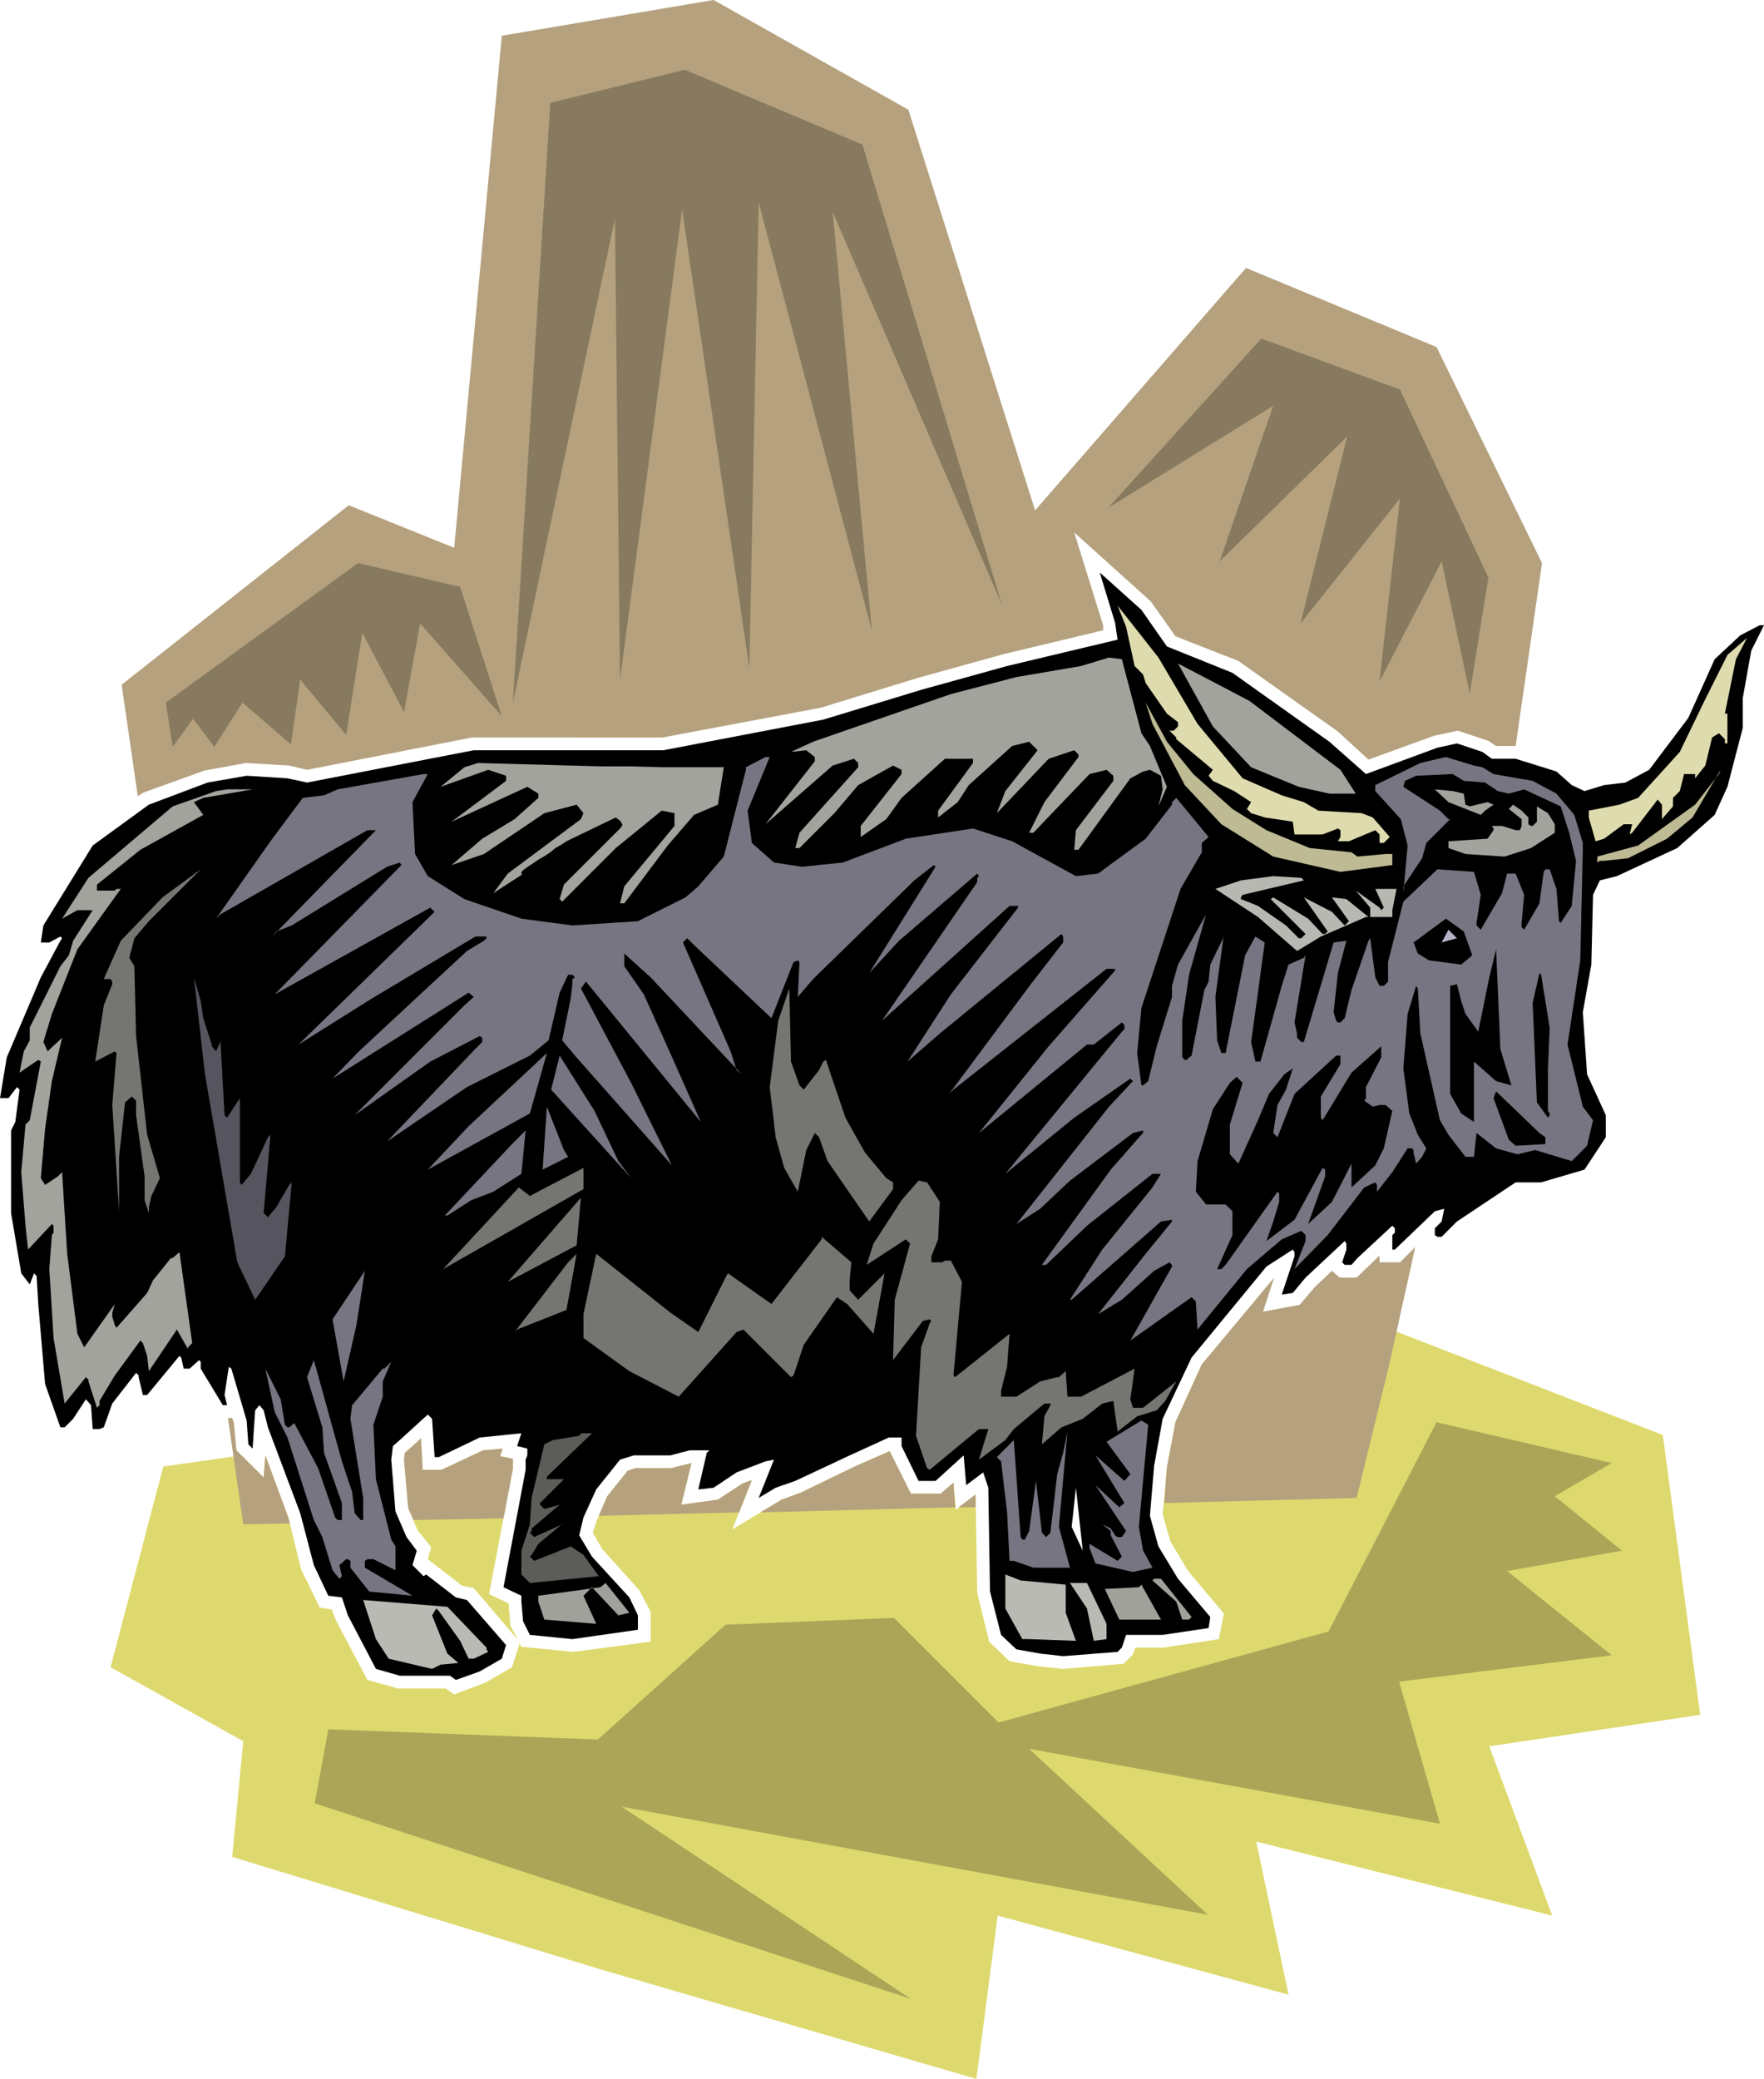
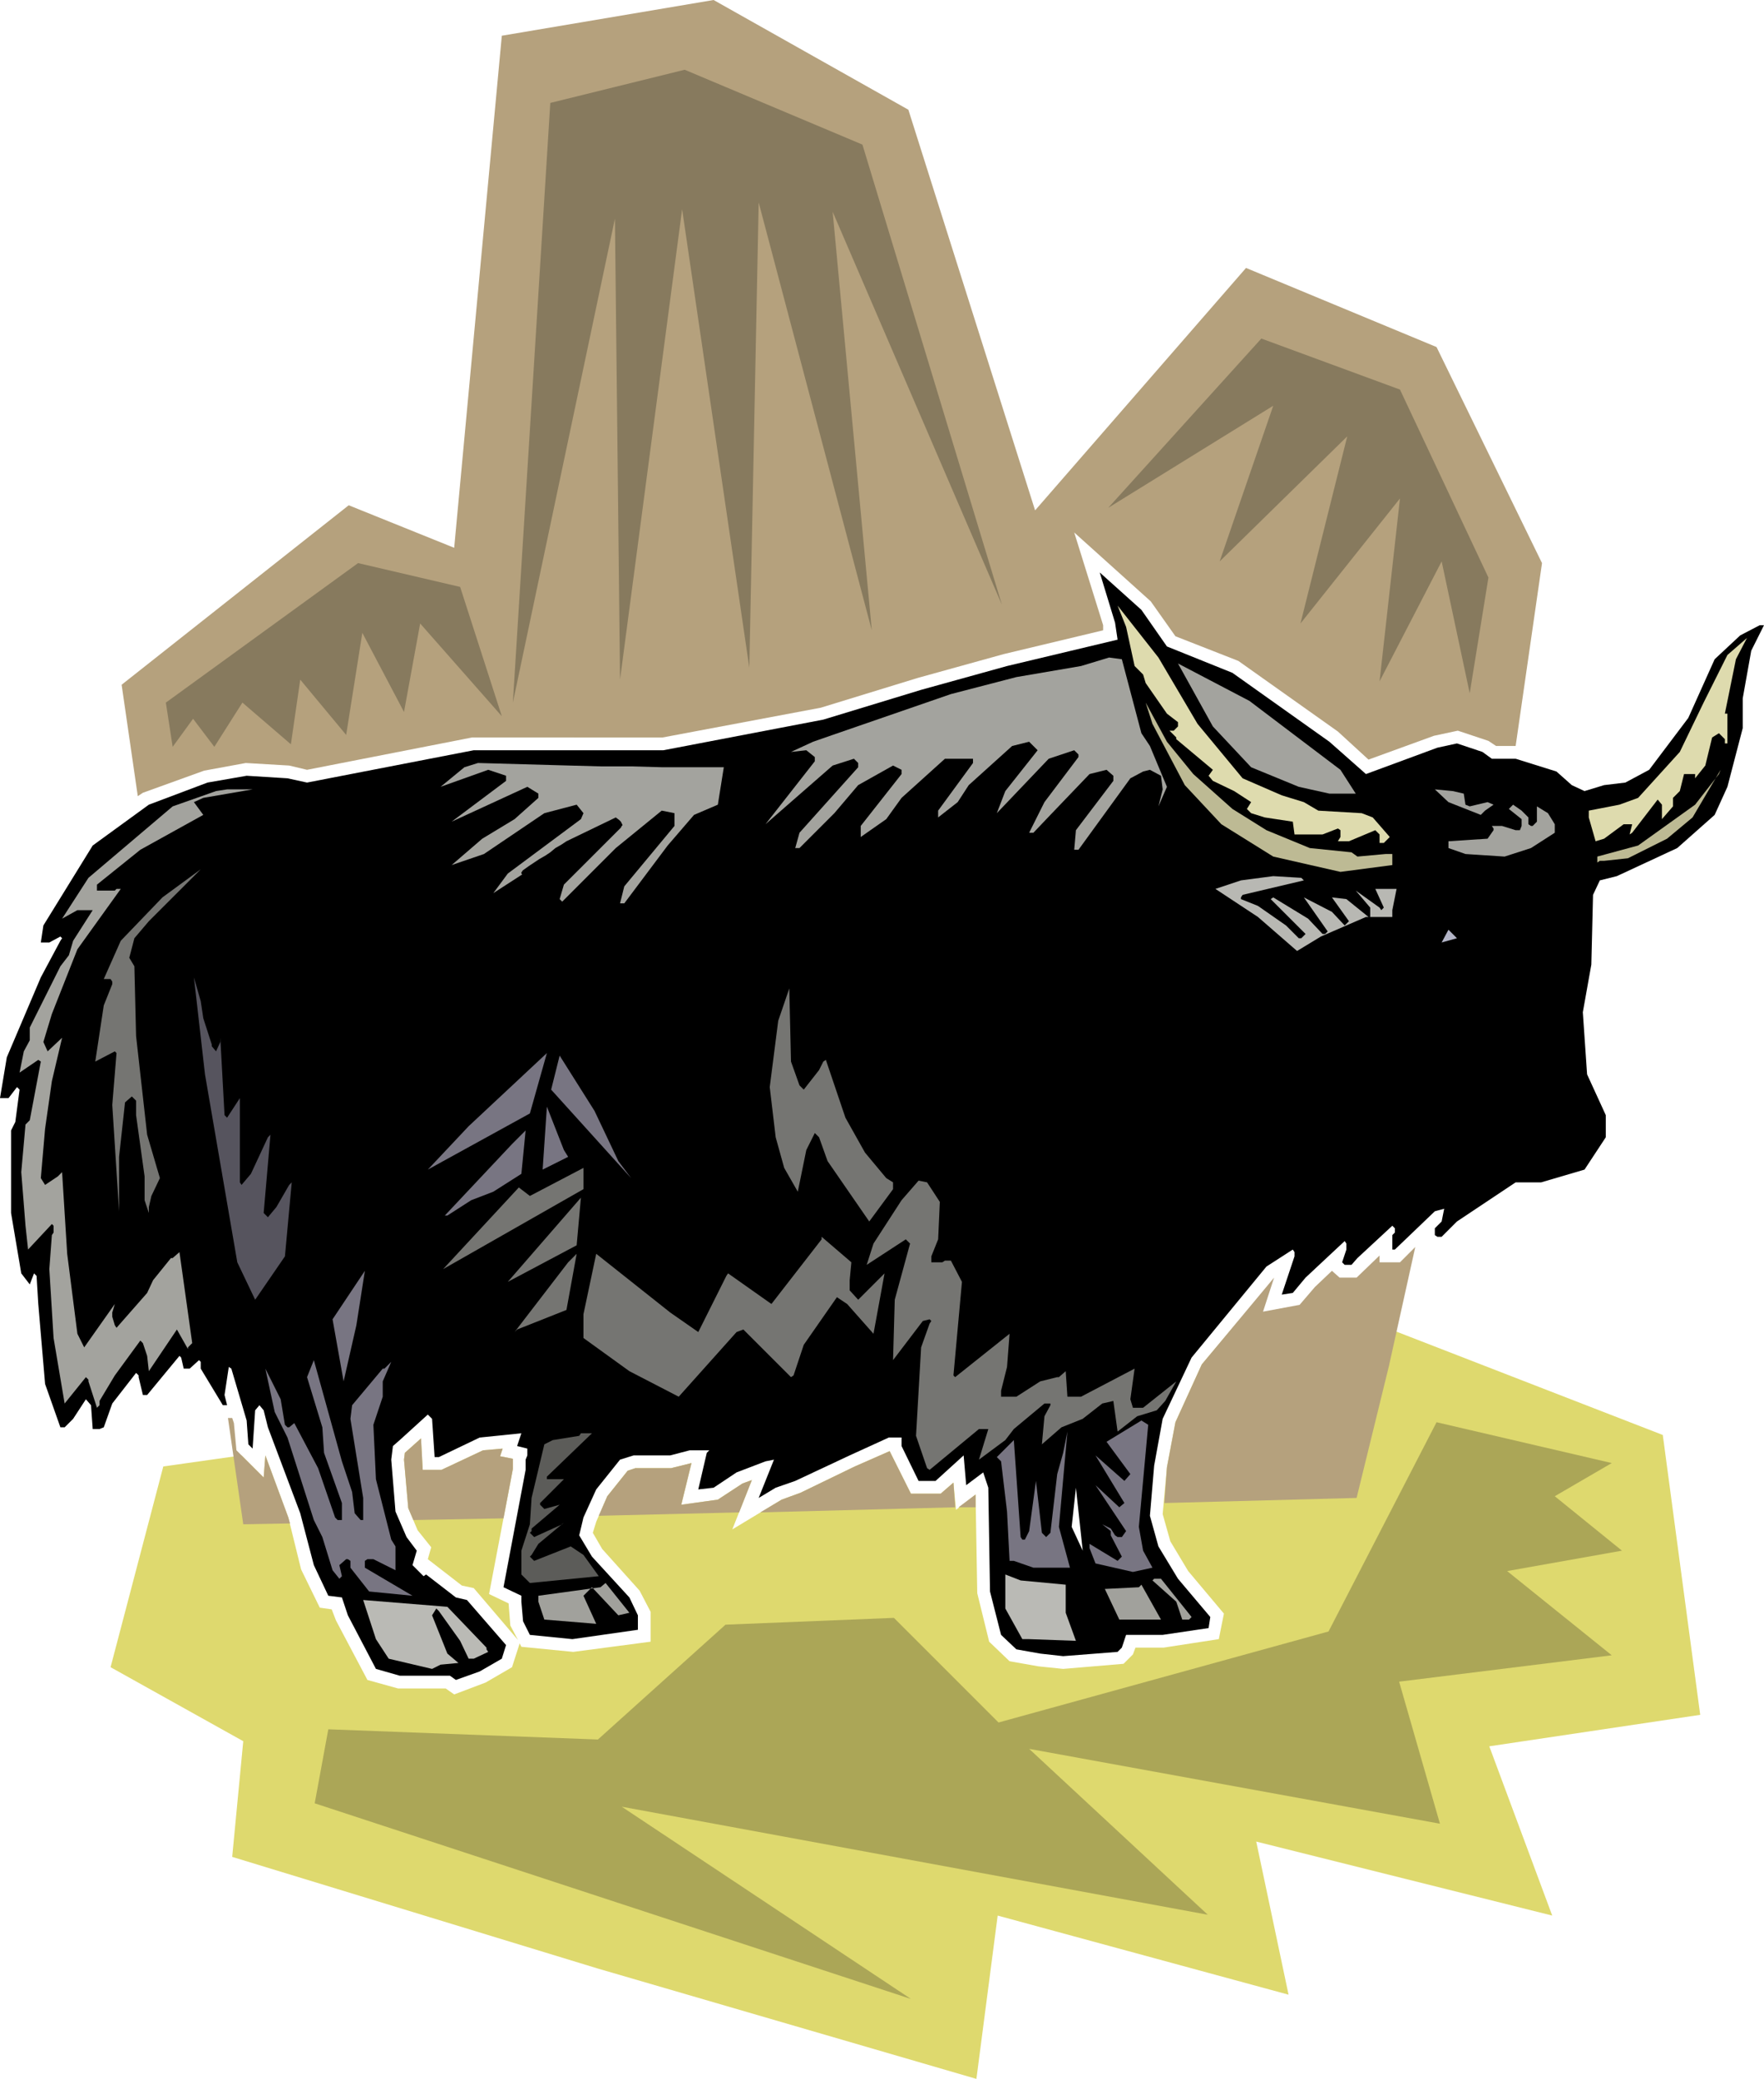
<svg xmlns="http://www.w3.org/2000/svg" width="6.908in" height="8.14in" fill-rule="evenodd" stroke-linecap="round" preserveAspectRatio="none" viewBox="0 0 2074 2444">
  <style>.pen1{stroke:none}.brush3{fill:#000}.brush5{fill:#a3a39e}.brush6{fill:#bdba94}.brush7{fill:#787582}.brush8{fill:#757572}.brush13{fill:#babab5}.brush14{fill:#a1a19c}</style>
  <path d="m609 1928-9-17-2-26-23-11 28-147v-12l-15-3 3-9-23 2-49 23h-22l-2-37-19 17-1 8 5 57 11 26 16 20-4 14 40 31 14 3 52 61zm-325-217-92 13-62 236 156 87-13 136 429 131 446 130 25-192 342 93-38-180 348 87-74-199 248-37-44-329-384-149-115 15-43 51-31 68-10 53-5 55 9 32 21 35 42 50-6 30-65 10h-33l-3 8-11 11-71 6-29-3-34-6-24-23-14-57-2-116-23 18-3-32-15 13h-35l-25-50-41 18-64 31-22 8-58 35 23-58-11 4-29 19-43 6 12-49-24 6h-42l-9 3-24 30-13 30-4 13 11 19 44 49 13 25v35l-91 12-61-6-2-4-9 28-31 18-37 14-10-7h-56l-36-10-37-70-5-13-14-2-22-45-15-61-27-73-2 26-26-26z" class="pen1" style="fill:#ded96e" />
  <path d="m286 1792-18-125h5l2 6 3 32 32 32 2-26 27 73 2 7-55 1zM162 936l-19-131 267-211 124 50 56-602L839 0l229 129 149 471 248-285 224 93 124 254-31 215h-23l-9-6-36-12-28 6-77 28-36-33-117-83-74-29-29-41-90-81 34 109v6l-117 28-101 28-114 35-186 35H555l-194 38-21-5-51-3-49 9-72 26-6 4zm1502 530-31 140-38 155-226 6 3-42 10-53 31-68 85-102-13 40 43-8 18-21 20-19 9 8h20l27-26v8h24l18-18zm-517 306h-20l20-15v15zm-24 0-229 6 25-15 22-8 64-31 41-18 25 50h35l15-13 2 29zm-254 6-165 4 10-23 24-30 9-3h42l24-6-12 49 43-6 29-19 11-4-15 38zm-277 7-106 2-6-14-5-57 1-8 19-17 2 37h22l49-23 23-2-3 9 15 3v12l-11 58z" class="pen1" style="fill:#b5a17d" />
  <path d="m1372 760 77 31 114 81 43 38 84-31 23-5 30 10 11 8h28l48 15 18 16 15 7 23-7 25-3 28-15 46-61 31-69 30-28 23-12h5l-15 30-10 56v35l-18 69-15 33-44 39-71 33-20 5-8 17-2 82-10 56 5 73 22 48v26l-25 38-51 15h-30l-69 46-18 18h-5l-3-2v-8l8-8 3-15-11 3-47 45h-3v-17l3-3v-5l-3-3-41 38-7 8h-8l-3-3 5-15v-7l-2-3-46 43-15 18-13 2 15-45v-5l-2-3-31 20-88 107-34 72-10 55-5 59 10 36 23 38 38 45-2 13-54 8h-43l-5 15-5 5-64 5-27-3-28-5-18-17-13-51-2-122-6-18-20 15-3-35-33 30h-20l-20-41v-10h-15l-46 21-64 30-23 8-20 12 18-45-10 2-34 13-27 18-18 2 10-43 3-3h-23l-23 6h-43l-16 5-28 35-15 33-5 21 15 25 44 48 10 21v17l-77 11-50-5-8-16-2-23v-7l-21-10 26-138v-12l2-5v-8l-12-3 5-15-49 5-48 23h-5l-3-45-5-5-33 30-8 7-2 16 5 61 13 30 12 16-5 17 13 13 3-2 35 27 13 3 46 53-5 16-26 15-28 10-7-5h-59l-28-8-33-63-7-21-16-2-17-36-16-61-38-101-5-20-5-6-5 6-3 45-5-5-2-28-18-61-3-2-5 33 3 12h-5l-26-43v-8l-2-2-11 10h-7l-3-13-2-2-38 46h-5l-5-21v-2l-3-3-28 36-10 28-5 2h-8l-2-28-6-7-15 23-10 10h-5l-18-51-8-94-2-33-3-3-5 13-10-13-12-71v-97l5-10 5-38-3-3-10 13H0l8-48 40-94 23-43 2-3-2-2-13 7H48l3-20 58-94 66-48 69-26 46-8 48 3 23 5 196-38h223l188-36 115-35 101-28 130-31-3-20-18-59 49 44 30 43zm-112 1035 5-46 8 74-13-28z" class="pen1 brush3" />
  <path d="m1408 851 53 64 46 20 26 8 17 10 51 3 13 5 20 23-7 7h-5v-10l-5-5-31 13h-13l3-5v-8l-3-2-18 7h-33l-2-15-33-5-16-5-5-5 5-8-20-13-25-12-5-6 5-7-43-36v-2l-8-8h5l5-5v-5l-13-10-25-36-3-10-10-10-10-46-10-25 48 61 46 78zm620-12h3v35h-3v-5l-7-7-8 5-8 33-12 15v-5h-13l-5 20-8 8v10l-13 15v-17l-5-6-10 13-20 26-3 2 3-12h-10l-23 17-10 3-8-28v-8l36-7 22-8 49-54 28-58 28-56 23-20-13 25-13 64z" class="pen1" style="fill:#dedbae" />
  <path d="m1342 862 10 15 20 48-10 23 5-20-2-16-13-7-8 2-15 8-61 84h-5l2-23 44-58v-6l-8-7-20 5-46 48-20 21h-5l18-36 40-53v-3l-5-5-30 10-61 64 10-26 38-48-10-10-20 5-51 46-13 20-23 18v-8l41-56v-5h-33l-51 46-18 25-30 21v-13l48-61v-5l-10-5-41 23-28 33-41 41h-5l5-18 69-77v-5l-5-5-25 8-79 69 58-74v-5l-10-8-18 2 26-12 23-8 139-48 77-20 76-13 33-10 15 2 23 87zm234 43 18 28h-31l-36-8-56-23-45-48-41-74 84 44 107 81z" class="pen1 brush5" />
  <path d="m1403 910 46 41 40 25 51 21 49 5 7 5 33-3h8v13l-61 8-79-18-61-38-43-46-38-72-8-25 25 46 31 38z" class="pen1 brush6" />
-   <path d="m1192 905-30 43-3 13v2l5 6h8l63-72 20-5-55 82v10l-41-18h-41l-51 13-40 12-38 16-59 2-28-12-10-21 2 3 39-26 53-48 10-3-30 38-41 49v13l8 5 18-8 40-43 5-13 46-31h5l-46 62-2 12v3l5 5 36-20 40-49 36-25 15-3-41 64 5 8 18-3 59-61 25-23h8l-13 23z" class="pen1 brush3" />
-   <path d="m879 953 5 38 26 23 33 5 48-5 74-28 79-12 46 15 75 41 26-3 56-41 31-40v-3l5-5 38 46-8 7v11l-25 43-46 140-5 53 5 38h2l6-5 10-41 18-58v-13l7-25 33-59-20 71-8 54v43l3 3h2l6-5 15-77 5-10 2-20 16-33v-3l-10 74 2 51 5 15h5l23-115 12-22 11 7-8 59-8 58 5 23h6l25-89 8-25 18-8 2-3-13 79 3 13v5l5 5h3l35-117 15-2-10 38-5 46 3 10 2 2h3l5-5 8-33 20-58 2-3 6 46 5 10h5l5-5v-23l18-71 40-38 43 3 8 27-5 33v3l5 5 25-43 6-23h10l10 25-3 33v5l3 3 18-31 5-37 2-3h5l8 23 3 38 2 2 13-20 5-53-8-33-10-31-43-20-18 5-13-3-15-10-25-2-13-8-43 2-13 6-2 7 43 28 10 10h2l-28 28-5 18-22 33v8l5-56-8-31-30-33v-7l53-26 30-7 33 10 10 2 13 8 46 8 28 15 21 25 10 33v8l-3 130-15 99 18 73 12 16-7 30-18 18-43-13-21 5-25-7-23-18-3 28h-10l-20-26-10-17-23-102-3-53-2-3-10 33-5 64 7 53 10 25 8 13 2 3-5 10-7 8-3-13v-3l-2-2h-5l-18 28-18 23v-8l-2-3-13 6-43 56-39 40 13-33v-7l-5-5-23 10-41 35-58 71-2-33-5-5-72 51 49-87v-2l-3-3-18 10-38 34-28 17 56-71 31-38v-2l-13 2-105 92h-2l38-59 59-73 10-16h-10l-77 61-48 46h-5l81-112 36-41 2-2v-3l-12 3-74 56-35 33-28 18 109-138 28-30-3-3-66 46-81 66 137-167 3-3v-5l-3-3-33 26h-8l-127 104 82-102 78-89v-2h-10l-180 142-5 5 96-129 38-49v-7l-2-3-143 117-38 33 51-79 79-102v-2h-10l-150 135 112-163v-5l2-2-2-3-92 79-35 38 78-125-2-2-23 18-119 116-18 21 2-41-2-2-5 2-26 66-91-86-8-8-5 5 56 128 7 22 6 5-107-114-31-28v15l23 33 31 69 36 81-135-165-6 8 59 111 48 97-114-129-15-18 10-49 2-17v-6l3-2-3-3h-5l-10 21-13 56-22 18-74 37-94 64 104-109 8-8v-5l-3-2-58 30-89 63 129-129 11-10-6-5-160 101 31-32 127-118 20-12 3-3v-2h-13l-122 73-86 54 160-156-5-5-183 102 149-152-2-3-15 5-112 69-18 7-5 6 122-125h-10l-173 99-5 5 64-91 38-51 25-3 16-7 101-18h5l-18 33 3 61 15 26 43 27 67 23 60 8 77-5 56-28 15-13 30-35 26-102v-3l23-12h5l-26 63z" class="pen1 brush7" />
  <path d="m920 933-31 36 3-26 15-36 26-15 12 3-25 38zm-291 90 80-49h13l-56 48-21 35 10 13 16-8 81-83 28-18v15l-58 76v18l5 5 30-30 26-38 5-7 6-7 7-9 8-8 8-8 8-6 4-3 4-2 4-1h4l-3 7-2 7-3 8-2 7-2 7-2 7-2 8-1 7-16 28-25 20-33 10-97 3-7-1-9-1-10-1-11-2-10-2-10-3-8-3-6-5 5-3 5-3 5-4 4-3 5-4 5-3 5-4 4-3h2l1-1 1-1 2-1 1-1 1-1 1-1v-1z" class="pen1 brush3" />
  <path d="m851 902-7 44-28 12-31 36-51 68h-5l5-20 59-71v-15l-15-3-54 44-63 63-3-3 5-17 61-61 4-4 2-2 1-2 1-1-1-2-1-2-2-2-4-3-58 28-6 4-7 4-6 5-6 4-7 4-6 4-6 4-7 5-1 1v1h-1v2l1 1-34 22 17-23 86-64 3-7-8-10-38 10-71 48-38 13 36-31 38-23 28-25v-5l-13-8-89 41 64-48v-6l-21-7-56 20 28-23 16-5 36 1 36 1 36 1 37 1h36l36 1h72z" class="pen1 brush5" />
  <path d="m1960 986-46 23-28 3h-5l-3 2v-7l48-13 67-48 28-36 2-5-33 56-30 25z" class="pen1 brush6" />
  <path d="m534 956-39 25-2 3v-36l15-2 5-11 54-20 13 3-46 38zm719 28-3 13v5l8 7h10l33-40 36-49 5-5 13 3v17l-5 13v8l5 5h2l3-3-28 31-44 30h-25l-53-30 25-18 46-53 5-3h13l-46 69z" class="pen1 brush3" />
  <path d="m239 938-11 5 11 15-74 41-51 41v7h21l2-2h5l-51 71-30 76-10 33 5 11 17-16-12 51-8 56-5 58 5 8 15-10 5-5 6 96 12 94 8 16 36-51-3 10v5l3 10 2 3 36-41 7-15 21-26h2l8-7 15 107-5 5v2l-13-23-33 49-2-18-5-15-3-3-30 41-18 30v5l-3 3-10-31v-2l-3-3-25 31-13-77-5-81 3-40 2-3v-8l-2-2-28 30-3-28-5-63 5-56 5-5 13-69-3-2-22 15 5-25 7-13v-15l36-72 10-13 5-17 23-36H91l-18 10 31-48 99-84 51-18 13-2h30l-58 10zm1482-5 2 13 5 2 21-5 7 3-10 7-5 5-38-15-16-15 21 2 13 3z" class="pen1 brush5" />
  <path d="m577 974-43 28-18 20v3l5 5 53-18 74-51 25-5v7l-96 77-10 15-38-18-31-33-3-7 46-28 69-34 13 3-46 36z" class="pen1 brush3" />
  <path d="M1797 961v8l3 2h2l5-5v-18l13 8 8 13v10l-28 18-31 10-46-3-20-7v-8l46-3 7-10v-2l-2-3h12l16 5h5l2-5v-8l-15-12 5-5 10 7 8 8z" class="pen1 brush5" />
  <path d="m1843 1040-3 7v8l-5-33-7-13-13 3h-5l-8 15v33l-2 2v-27l-6-10-5-6 49-22 5 5v38zm-150-28-26 18 18-28 20 7-12 3zm56 58-3-48-3-3h21l-15 51z" class="pen1 brush3" />
  <path d="m158 1103-6 23 6 10 2 82 13 116 15 51-10 21-3 13v7l-5-15v-28l-10-72v-17l-5-5-8 7-7 64v64l-8-125 5-61-2-2-23 12 10-66 10-25v-3l-2-3h-8l20-45 49-51 45-33-61 61-17 20z" class="pen1 brush8" />
  <path d="m1533 1035-72 17-2 3v2l20 8 33 23 15 15h3l5-5-41-41 3-2 41 25 17 18h3l3-3-28-40 33 17 15 16 5-5-20-28 17 2 26 21h2v-11l-17-20 28 20 2 3 3-3-10-22h25l-5 25v8h-31l-53 23-28 17-46-40-50-33 30-10 38-5 33 2 3 3z" class="pen1" style="fill:#b8b8b3" />
  <path d="m1731 1123-13 11-38-5-13-8-5-13 38-28 21 15 10 28z" class="pen1 brush3" />
  <path d="m1695 1108 8-15 10 10-18 5z" class="pen1" style="fill:#b3b5c7" />
  <path d="m1777 1276-18-5-26-23v71l-15-10-13-23v-127l8-2 5 20 5 15 13 18 2 3 13-64 8-33 5 117 13 43zm45-68-2 50v48l2 3v2l-2 3-13-18-5-117 8-35 2 2 10 62z" class="pen1 brush3" />
  <path d="m239 1197 10 31v2l5 6 5-11v-5l5 91 3 3 15-23v99l2 3 11-13 20-43 3-3-8 92 5 5 10-12 15-26 3-3-8 87-35 51-21-44-38-221-13-114 8 28 3 20z" class="pen1" style="fill:#56545e" />
  <path d="M1764 1256v7l-33-33-5 11 2 63-13-13-5-18v-101l8 25 18 31 5 5 5-5 3-51 5-20 7 96 3 3z" class="pen1 brush3" />
  <path d="m940 1276 5 5 18-23 5-10 3-2 23 68 23 41 25 30 8 5v8l-28 38-49-71-10-28-5-5-10 20-10 49-16-28-10-36-7-59 10-78 13-38 2 86 10 28z" class="pen1 brush8" />
  <path d="m1812 1291-5-112 3-17 7 35-5 94zm-119 43 15 23 18 13h20v-13l-5-7 31 18 33-6 17 8h3l-10 5h-38l-69 46-3 3 8-28v-3l-3-3-38 26-22 20 2-23v-2l-2-3-23 18-33 36-3-26-8 3 18-26 5-5v21l3 2 13-15 20-36 10-10 3 28 12-15 10-21h3l10-10-8-15-2 3-18-41-5-58 5-31 13 73 18 51z" class="pen1 brush3" />
  <path d="M1606 1278v13l-2 3 10 7 8-2h7l8 7-10 44-10 20-28 26v-28l-23 45-28 26 20-56v-8l-3-2-33 61-33 25 8-23 7-23v-10l-2-2-61 86-5 5h-5l18-40v-28l-8-8h-23l-12-15 2-36 18-61 20-31 8-7 7 7-15 49v35l10 11 23-51 13-31 18-23 10-7-8 25-10 18-5 33 5 5 20-51 49-45h5v10l-23 38v25l2 3 34-56 35-31v13l-18 35z" class="pen1 brush3" />
  <path d="m503 1375 48-51 92-86-20 71-120 66zm224-10 15 20-94-104 10-40 41 65 28 59z" class="pen1 brush7" />
-   <path d="M1817 1337v8l-35 2-8-7-18-49 3-8 51 49 7 5z" class="pen1 brush3" />
  <path d="m668 1360-30 15 5-74 20 51 5 8z" class="pen1 brush7" />
  <path d="m694 1345 7 7-20 3-3 2-15-23-8-28 16 13 23 26z" class="pen1 brush3" />
  <path d="m580 1401-26 10-28 18h-3l79-84 16-16-5 51-33 21z" class="pen1 brush7" />
  <path d="m521 1492 89-96 13 10 63-33v25l-165 94zm584-79-2 44-8 20v7h13l3-2h7l13 25-10 110 2 2 64-51-3 39-7 28v7h18l28-18 20-5h2l8-7 2 30h16l63-33-5 36 3 10h12l39-31-13 23-10 11-23 7-23 18-5-36-13 3-23 18-25 10-23 20 3-33 7-13v-2h-7l-36 30-10 13-31 23 11-36h-11l-58 48-3-2-13-38 6-104 10-28 2-3-2-2-8 2-35 46 2-71 18-66-5-5-46 30 8-25 33-51 20-23 10 2 15 23zm-508 94 86-99-5 56-81 43z" class="pen1 brush8" />
  <path d="M999 1505v12l10 11 31-31-13 71-31-35-12-8-39 56-12 36-3 2-56-56-8 3-68 76-58-30-54-39v-28l15-71 87 69 33 23 13-26 20-40 2-3 51 36 59-76v-3l35 30-2 21zm-391 58-3 3 63-82 10-10-12 66-58 23z" class="pen1 brush8" />
  <path d="m404 1624-13-73 38-57-10 64-15 66z" class="pen1 brush7" />
  <path d="m414 1754 3 25 7 8h3v-26l-15-93 2-16 36-43h2l8-8-10 23v18l-11 33 3 64 18 71 5 8v28l-26-13h-7l-3 2v8l56 33-51-5-22-28v-8l-3-2h-2l-8 7 3 13-3 3-8-10-12-39-10-20-31-97-15-30-11-51 18 36 5 30 3 3h2l6-5 28 53 20 58 3 3h5v-20l-21-59-2-30-18-59 8-20 33 119 12 36z" class="pen1 brush7" />
  <path d="m1288 1670-2-2 15-10-2 30-11-18zm-70 51-8 15-5 33-3-86 16-15-8 37 8 16z" class="pen1 brush3" />
  <path d="m1339 1795 5 28 11 20-23 5-44-10-7-18v-5l33 20 5-5-13-25v-5l-10-8 10 5 5 8 3 2h5l5-7-36-54 28 26 6-5-34-56 34 30 7-8-28-38 41-25 8 5-11 120zm-81 48h-43l-23-8h-5l-3-58-7-59-5-5 20-20 8 114 2 3h3l5-10 8-59 7 61 5 5 5-5 8-69 7-25 5-25-10 112 13 48z" class="pen1 brush7" />
  <path d="M643 1736v3h20l3-3-31 31v2l5 5 18-5-33 28v3l-2 2 5 5 33-15 2-2-30 25-8 13-2 2 5 5 43-17 15 10 18 25-81 8-10-10v-28l10-31 2-31 15-63 10-5 31-5 2-3h13l-53 51z" class="pen1" style="fill:#5c5c59" />
  <path d="M1230 1761v8l3-69 10-10-8 51-5 20z" class="pen1 brush3" />
  <path d="M1253 1863v33l12 33-55-2h-8l-20-36v-40l18 7 53 5z" class="pen1 brush13" />
  <path d="m1401 1901-3 3h-8l-7-21-28-25 2-2h8l36 45zm-674-2-31-33-10 10 15 33-61-5-7-21v-7l73-10 6-5 28 35-13 3z" class="pen1 brush14" />
-   <path d="M1301 1909v18l-15 2-8-38-20-30h20l23 48z" class="pen1 brush13" />
  <path d="m1316 1904-17-36 40-2 3-3 23 41h-49z" class="pen1 brush14" />
  <path d="M572 1937v2l2 3-17 8h-6l-10-21-25-35-3-3-5 8 18 45 13 11-21 2-10 5-51-12-15-23-15-46 99 8 46 48z" class="pen1 brush13" />
  <path d="m203 878-8-52 226-164 120 28 49 152-96-109-19 104-49-93-19 120-54-65-11 76-57-49-33 52-25-33-24 33zm444-757-44 705 120-569 6 542 73-553 79 539 11-547 133 503-46-492 199 462-164-541-209-88-158 39zm656 476 180-199 163 60 104 221-22 136-33-155-73 141 24-215-117 147 55-220-150 147 63-183-194 120z" class="pen1" style="fill:#877a5e" />
  <path d="m386 2033-16 87 701 230-340-226 689 127-210-195 483 88-48-167 250-31-123-99 135-24-79-64 67-39-206-48-127 246-388 107-123-123-198 8-150 135-317-12z" class="pen1" style="fill:#aba657" />
</svg>